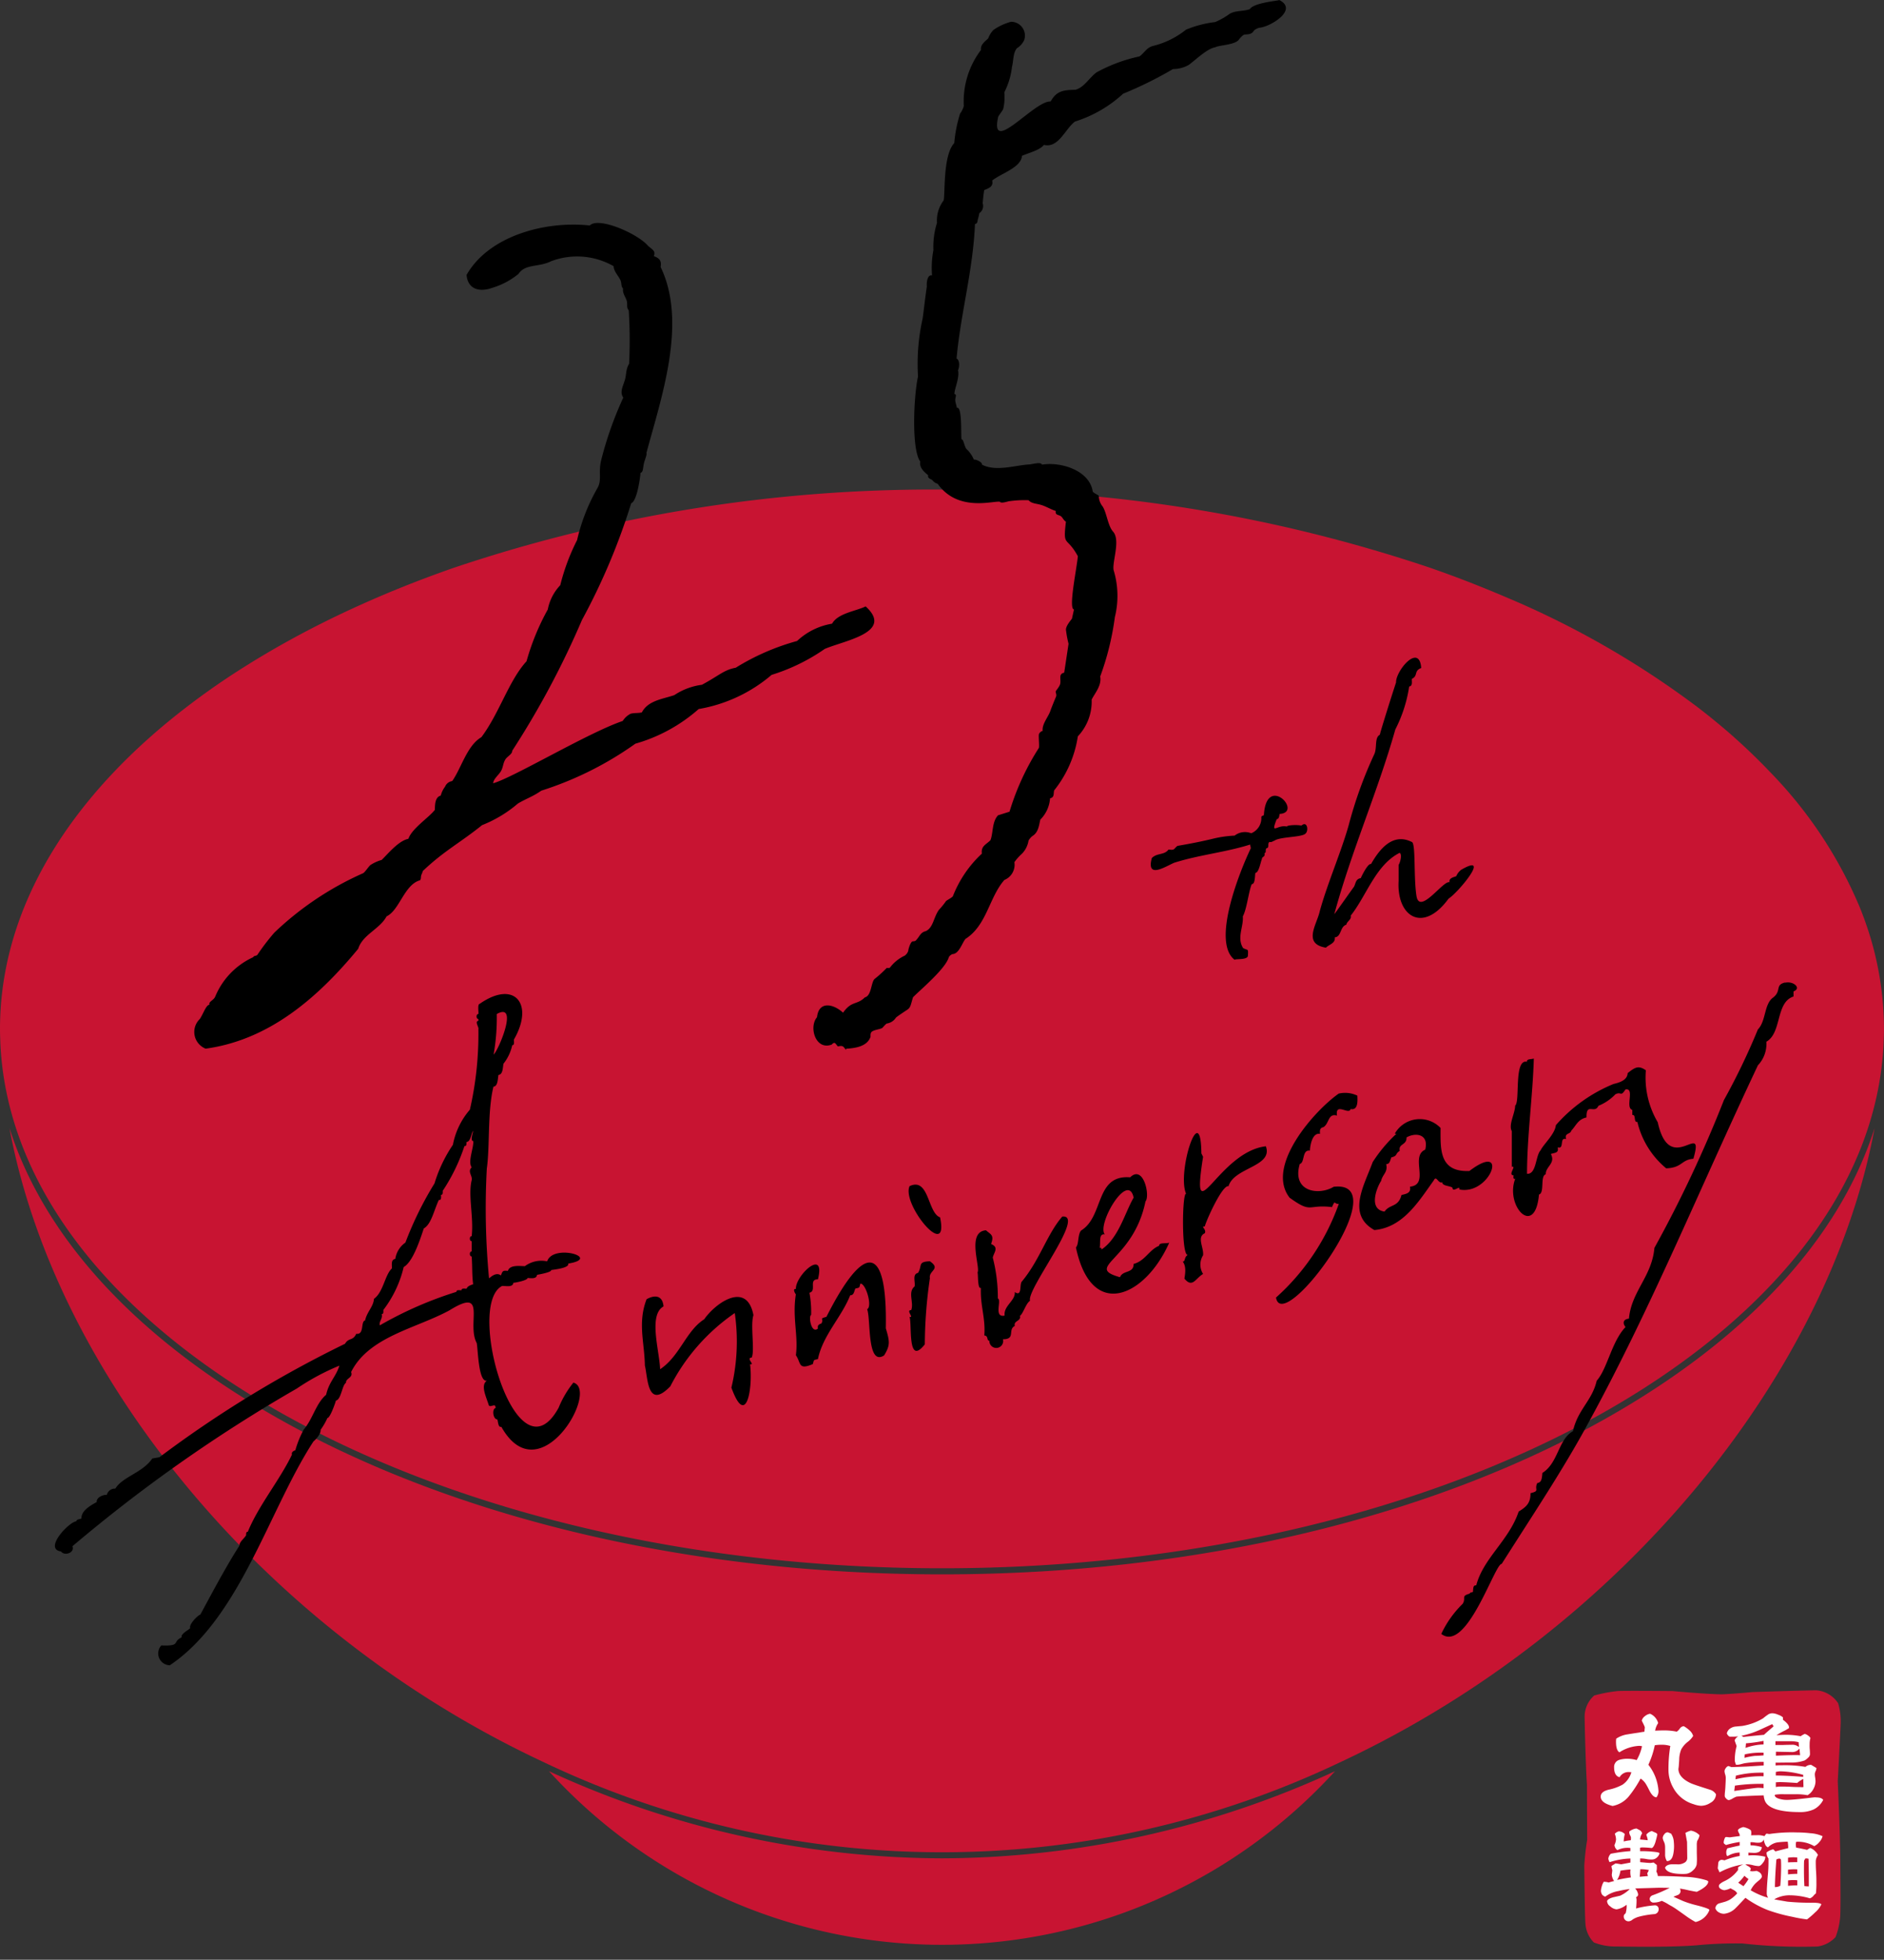
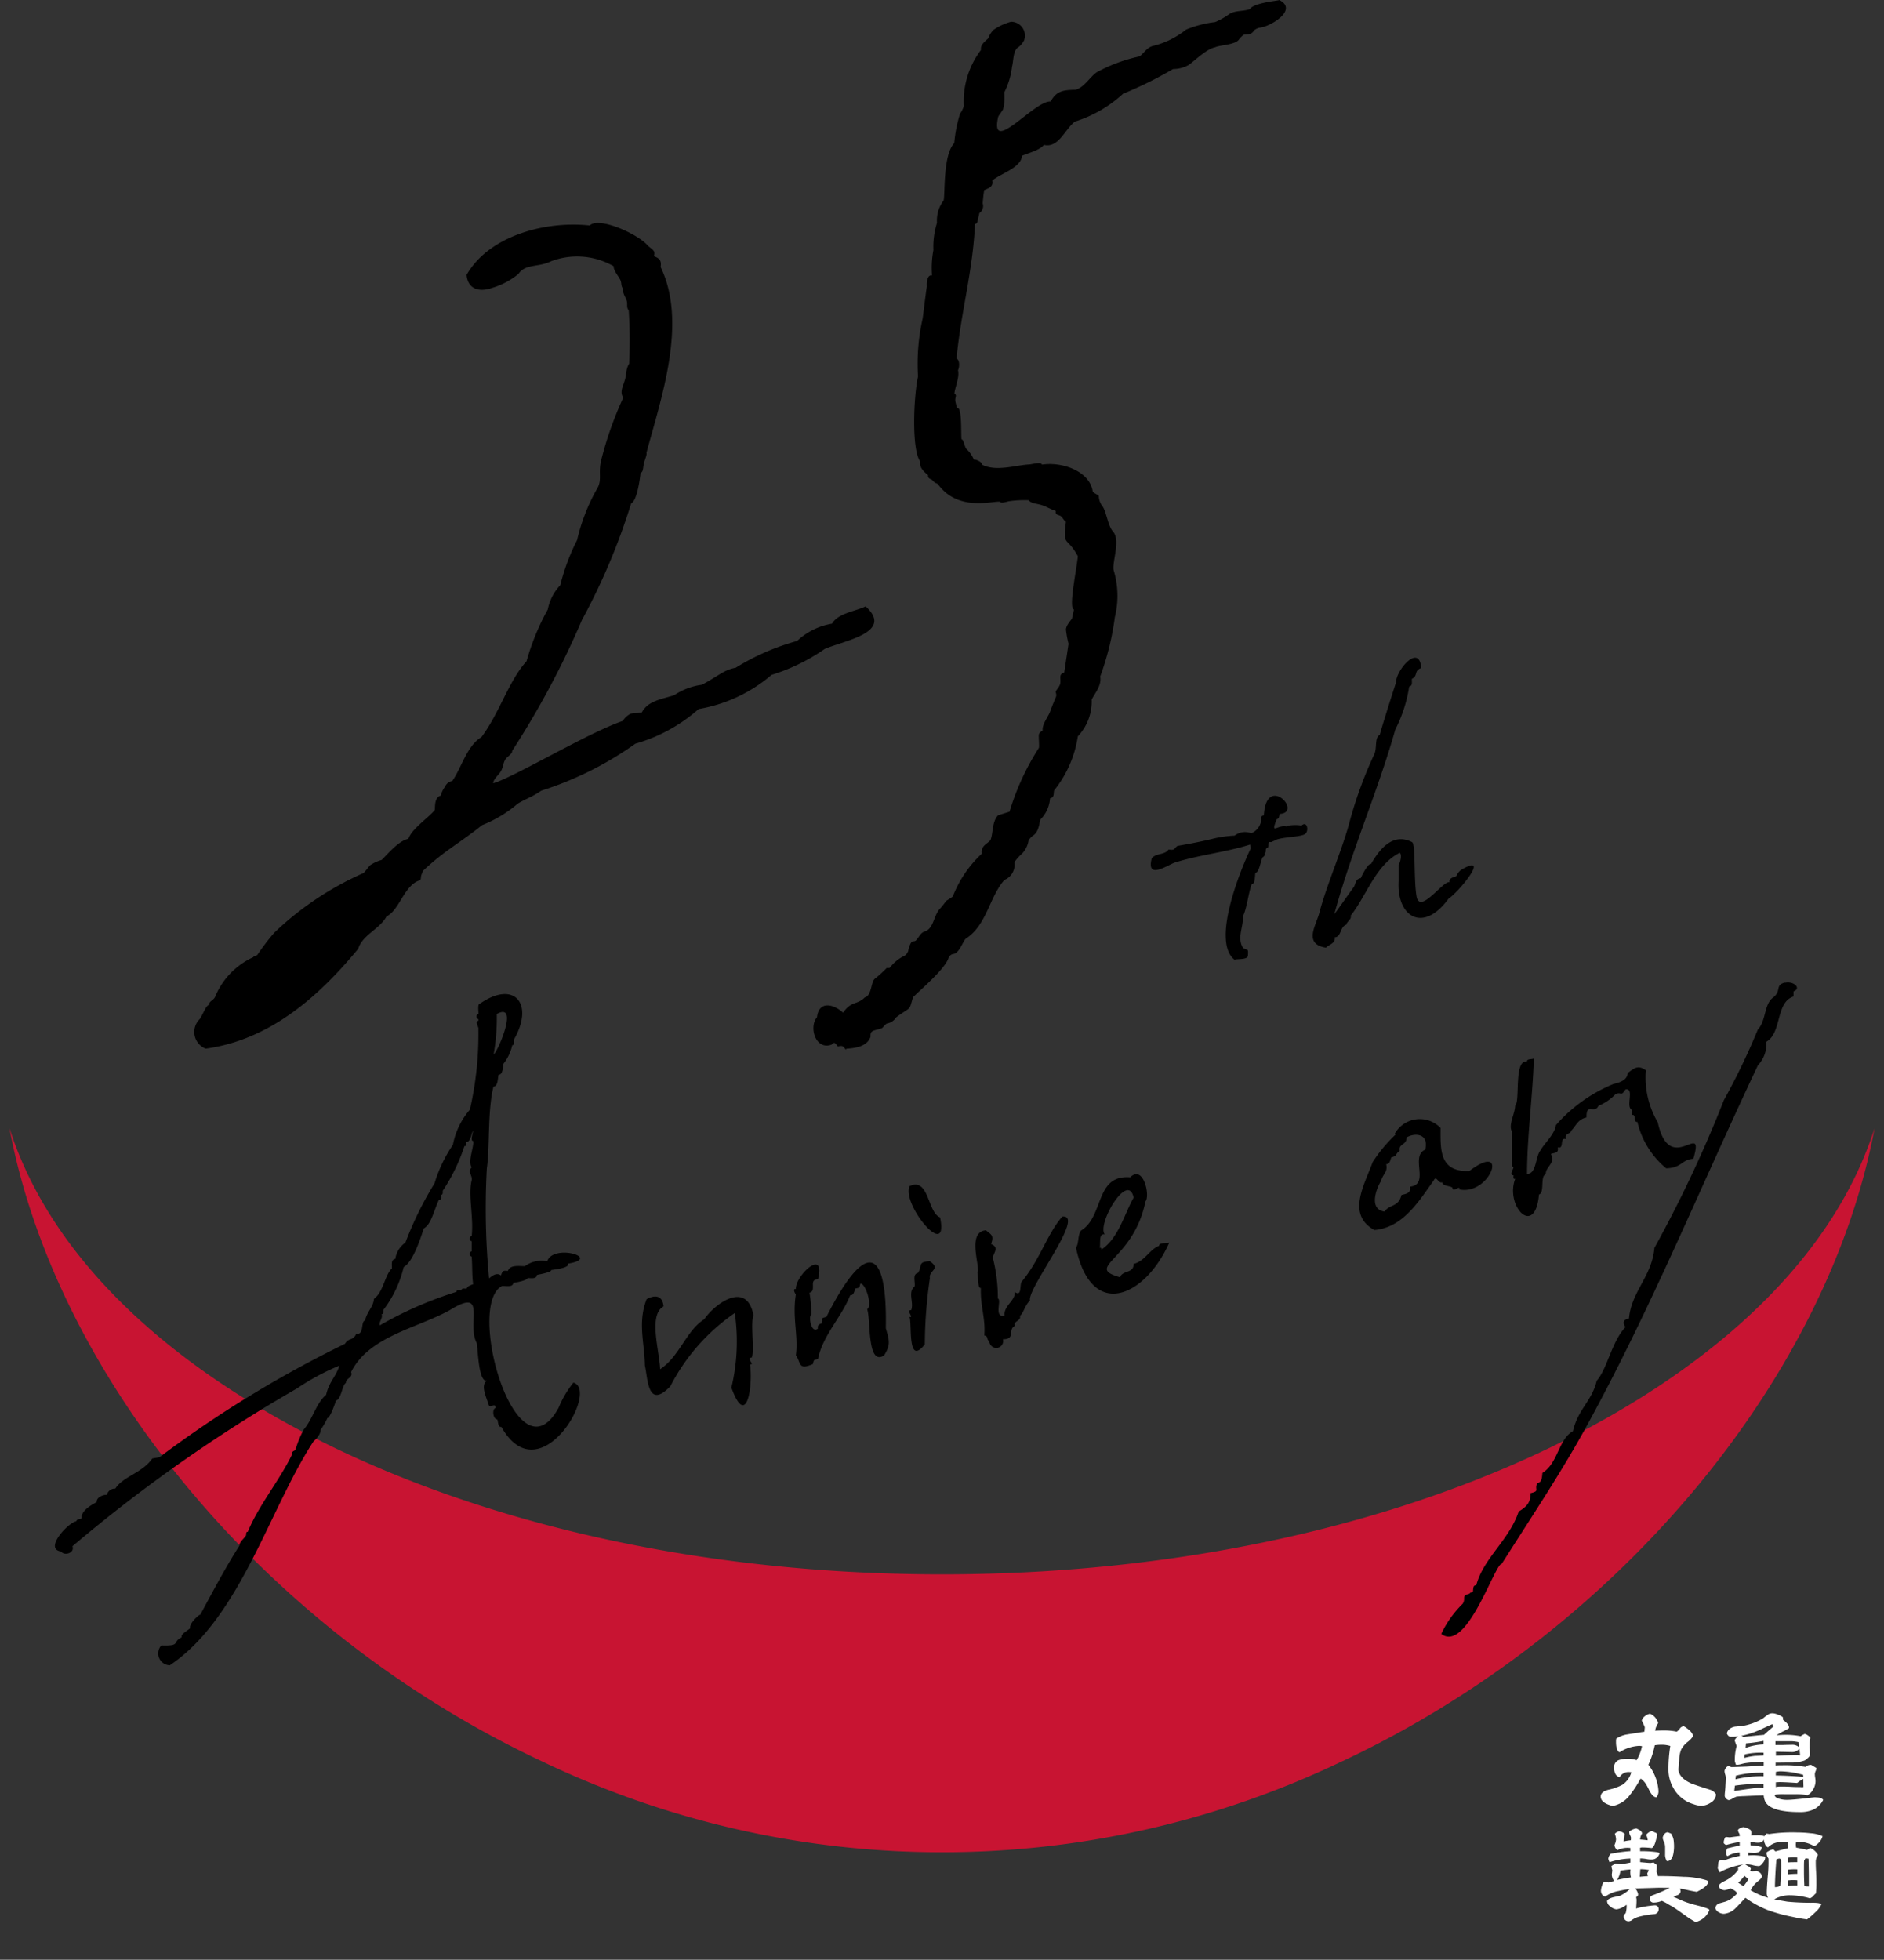
<svg xmlns="http://www.w3.org/2000/svg" width="93.021" height="96.729" viewBox="0 0 93.021 96.729">
  <rect x="0" y="0" width="93.021" height="96.729" fill="#333333" stroke="none" />
  <defs>
    <clipPath id="a">
      <path fill="none" d="M0 0h93.021v96.728H0z" />
    </clipPath>
  </defs>
  <g clip-path="url(#a)">
-     <path fill="#c81432" d="M0 50.792c0 .242.011.487.019.731C.7 65.864 21.3 77.407 46.51 77.407S92.317 65.864 93 51.526c.008-.246.019-.493.019-.738a15.8 15.8 0 0 0-.947-5.358q-.117-.325-.247-.646A21.4 21.4 0 0 0 87.4 38.11q-.269-.283-.549-.562-.56-.557-1.166-1.1-.3-.27-.617-.536-.627-.531-1.3-1.044a44.2 44.2 0 0 0-9.448-5.408q-.9-.384-1.824-.743t-1.887-.693a74 74 0 0 0-24.1-3.859 74 74 0 0 0-24.1 3.859q-.959.334-1.887.693t-1.824.743q-.448.192-.887.39-2.2.989-4.175 2.121-.789.452-1.541.925a36.5 36.5 0 0 0-4.143 3.016q-.313.265-.616.536C2.695 40.592 0 45.513 0 50.792" />
    <path fill="#c81432" d="M66.257 86.94c13.935-6.535 24.064-19.215 26.3-31.264-1.692 5.343-6.152 10.256-12.975 14.171-8.835 5.069-20.579 7.86-33.068 7.86s-24.233-2.792-33.068-7.86C6.619 65.932 2.157 61.019.467 55.676c2.235 12.049 12.364 24.73 26.3 31.264a45.71 45.71 0 0 0 39.488 0" />
-     <path fill="#c81432" d="M46.511 91.723a46.6 46.6 0 0 1-19.406-4.3 26.257 26.257 0 0 0 38.811 0 46.6 46.6 0 0 1-19.406 4.3M90.738 87.919s.133-2.442.145-2.912a3.1 3.1 0 0 0-.126-.937 1.42 1.42 0 0 0-1.065-.639c-.583 0-3.172.087-3.172.087s-1.061.1-1.527.11c-.867-.014-2.419-.161-2.419-.161s-2.395-.022-2.694 0a7 7 0 0 0-1.168.221 1.4 1.4 0 0 0-.471 1.122c0 .244.056 2.5.113 3.271 0 .889.012 2.728.012 2.728a12 12 0 0 0-.143 1.285c.013 1.239.032 2.577.056 2.841a1.44 1.44 0 0 0 .416.94 2.9 2.9 0 0 0 1.131.2c.2 0 2.559.053 3.943-.059a20 20 0 0 1 2.264-.091 26 26 0 0 0 3.71.15 1.5 1.5 0 0 0 .885-.463 3.5 3.5 0 0 0 .218-.888c.042-.28.026-1.475.017-2.972-.007-1.173-.125-3.83-.125-3.83" />
    <path fill="#fff" d="M84.727 88.565a.5.5 0 0 1-.271.416.87.87 0 0 1-.473.15 1.3 1.3 0 0 1-.368-.081 1.67 1.67 0 0 1-1-.809 1.8 1.8 0 0 1-.236-.89 7 7 0 0 1 .091-1.173 1.4 1.4 0 0 0-.466-.06 2 2 0 0 0-.3.024 4.4 4.4 0 0 1-.317.963 2.33 2.33 0 0 1 .5 1.3.5.5 0 0 1-.1.307q-.19 0-.375-.385-.1-.2-.166-.3a.9.9 0 0 0-.243-.241 5.6 5.6 0 0 1-.552.842 1.37 1.37 0 0 1-.83.511q-.588-.15-.587-.463 0-.247.4-.342a2.5 2.5 0 0 0 .68-.247 1.1 1.1 0 0 0 .432-.614 1 1 0 0 0-.081-.006.51.51 0 0 0-.5.253q-.27-.068-.27-.488a.36.36 0 0 1 .253-.367 1.4 1.4 0 0 1 .461-.054 1.5 1.5 0 0 1 .4.065 2.3 2.3 0 0 0 .264-.686.6.6 0 0 0-.155-.017 1.97 1.97 0 0 0-.961.318q-.167-.1-.168-.512a1 1 0 0 1 .011-.162 1.34 1.34 0 0 1 .548-.211q.288-.048.581-.09a4 4 0 0 1 .265-.042 2 2 0 0 1 .017-.2.3.3 0 0 0-.041-.121l-.023-.054a3 3 0 0 1-.086-.174.4.4 0 0 1 .156-.22.54.54 0 0 1 .254-.118.7.7 0 0 1 .4.463.9.9 0 0 0-.15.373q.225-.012.426-.012a3 3 0 0 1 .64.06.55.55 0 0 0 .155-.156.27.27 0 0 1 .19-.114 1.3 1.3 0 0 1 .277.2.57.57 0 0 1 .189.283 1.1 1.1 0 0 1-.279.3 1.2 1.2 0 0 0-.308.361 1.4 1.4 0 0 0-.1.463c0 .075-.012.2-.023.367q-.018.162-.018.126 0 .428.6.71.151.072.957.325a.53.53 0 0 1 .3.228M88.445 86.121c-.094 0-.231 0-.412.009h-.371v-.185h.66a1.7 1.7 0 0 1 .484.046l.017.242a.5.5 0 0 0-.378-.112m1.2 2.59q-.085 0-.372.037-.778.091-1.049.091a1.3 1.3 0 0 1-.355-.048q-.243-.064-.243-.194l.034-.016a2.4 2.4 0 0 1 .423-.021h.592a3 3 0 0 1 .57.048.73.73 0 0 0 .286-.3.8.8 0 0 0 .109-.389 1.4 1.4 0 0 0-.017-.181 1 1 0 0 1-.017-.177.4.4 0 0 1 .039-.142.4.4 0 0 0 .04-.153l-.26-.156a.4.4 0 0 0-.282.1 6 6 0 0 0-1.173-.08c-.139 0-.217 0-.3.011v-.14c.252 0 .467-.006.716-.006a2 2 0 0 0 .71-.1.7.7 0 0 0 .17-.131.26.26 0 0 0 .1-.163c0-.047 0-.136-.011-.268s-.005-.211-.005-.279a1.1 1.1 0 0 1 .039-.268.35.35 0 0 0-.118-.123.4.4 0 0 0-.164-.08 1 1 0 0 0-.2.113 4 4 0 0 0-.716-.07q-.2 0-.48.022a3.4 3.4 0 0 1 .434-.241l.181-.107.005-.043c0-.1-.1-.222-.3-.375v-.118a.7.7 0 0 0-.237-.129.8.8 0 0 0-.259-.07.4.4 0 0 0-.22.049 3 3 0 0 0-.265.2 2.9 2.9 0 0 1-1.027.375l-.344.032a.57.57 0 0 0-.3.131.4.4 0 0 0-.118.2.29.29 0 0 0 .136.166h.169a2 2 0 0 0 .26-.016.4.4 0 0 0-.181.2q.061.176.1.278a2.6 2.6 0 0 0-.09.74c0 .011.011.04.022.086l.028.09a.2.2 0 0 0 .057.012 1 1 0 0 0 .2-.033c.1-.028.171-.044.2-.048a6 6 0 0 1 .919-.064v.177c-.451.029-.724.047-.851.054l-.739.027-.152-.053a.22.22 0 0 0-.127.1.27.27 0 0 0-.065.148.6.6 0 0 0 .03.161.6.6 0 0 1 .031.161q0 .134-.017.418 0 .052-.017.246a2 2 0 0 0-.017.246.2.2 0 0 0 .073.125.2.2 0 0 0 .13.078.6.6 0 0 0 .186-.08 1.3 1.3 0 0 1 .186-.091 4 4 0 0 1 .378-.026c.316-.015.627-.028.97-.038a.9.9 0 0 0 .056.257c.147.379.734.568 1.726.568a1.6 1.6 0 0 0 .683-.129 1.05 1.05 0 0 0 .474-.472q-.079-.123-.356-.123m-1.979-2.056v-.2l.806.016a.44.44 0 0 0 .355-.172l.034.328c-.256-.011-.654 0-1.229.025m-.547-1.032c-.455.043-.8.079-1.021.107l-.1-.058a4.3 4.3 0 0 0 .9-.29q.593-.274.621-.284l.068.108q-.413.353-.474.417m.582 2.009v-.174a1 1 0 0 1 .236-.032 4.5 4.5 0 0 1 1.117.175v.1a19 19 0 0 0-1.387-.07m-1.46-1.354.022-.233a7 7 0 0 0 .868-.121v.177a2.8 2.8 0 0 0-.907.177m2.752 1.926c-.109 0-.273 0-.493-.013s-.385-.012-.494-.012a1 1 0 0 0-.253.025v-.235l.174-.01c.2 0 .49.016.88.043a1.6 1.6 0 0 1 .3-.2l.011.4a.7.7 0 0 1-.124.008m-2.251-1.548a3.6 3.6 0 0 0-.54.1l.017-.172a3.5 3.5 0 0 1 .93-.081v.13a5 5 0 0 1-.406.025m-.986 1.17.022-.193a5 5 0 0 1 1.369-.145v.175a5.4 5.4 0 0 0-1.444.163m1.167.406c-.094 0-.45.052-1.172.157l.034-.264a9 9 0 0 1 1.414-.087v.211a2 2 0 0 0-.276-.017M89.309 93.11a1.4 1.4 0 0 1-.219-.016q-.021-.376-.021-.732c0-.356 0-.419.01-.534l.063-.1a.5.5 0 0 1 .152.017q.016.612.015.968Zm.053-2.628a6 6 0 0 0-.654-.037 7.6 7.6 0 0 0-1.351.079l-.141-.021a1 1 0 0 0-.1.126 1 1 0 0 0-.377-.047c-.084 0-.166 0-.28.006a1 1 0 0 0 .01-.105.5.5 0 0 0-.015-.124c-.011-.036-.08-.076-.175-.117a1 1 0 0 0-.209-.063c-.16.049-.258.1-.258.168a.3.3 0 0 0 .045.123.3.3 0 0 1 .044.129l-.006.026c-.338.042-.487.063-.48.063a1 1 0 0 1-.089-.008 1 1 0 0 0-.089-.009.1.1 0 0 0-.058.021.6.6 0 0 0-.073.236c0 .077.037.077.11.14a5 5 0 0 1 .679-.152v.176c-.206.043-.4.088-.606.137a.36.36 0 0 0-.057.2c0 .1.026.21.083.175a1.2 1.2 0 0 1 .579-.167v.171a3.5 3.5 0 0 0-.747.215l-.063-.015-.063-.011a.18.18 0 0 0-.183.152 7 7 0 0 1-.026.267l.089.2a3.6 3.6 0 0 1 1.173-.393 1.2 1.2 0 0 0-.256.141v.131a1.7 1.7 0 0 1-.5.461 2 2 0 0 1-.2.105 1 1 0 0 0-.189.12.16.16 0 0 0-.062.111.17.17 0 0 0 .1.144.34.34 0 0 0 .175.06.9.9 0 0 0 .3-.094l.183.1a.4.4 0 0 1 .147.151 1.7 1.7 0 0 1-.356.307 1.4 1.4 0 0 1-.246.107l-.3.084a.27.27 0 0 0-.174.241.35.35 0 0 0 .174.2.5.5 0 0 0 .25.069.93.93 0 0 0 .582-.289q.078-.072.477-.5a5 5 0 0 0 1.089.6 8 8 0 0 0 1.214.335 7 7 0 0 0 .738.131 4 4 0 0 0 .4-.345 1.2 1.2 0 0 0 .309-.4q-.067-.079-.429-.078a12 12 0 0 1-1.246-.052q-.441-.074-.654-.115a1.5 1.5 0 0 1 .764-.2 3.6 3.6 0 0 1 1 .151.44.44 0 0 0 .178-.131.5.5 0 0 1 .116-.11 4 4 0 0 0 .026-.539c0-.12 0-.3-.016-.535s-.016-.415-.016-.534a.6.6 0 0 1 .11-.288.7.7 0 0 0-.164-.212.6.6 0 0 0-.223-.138 2 2 0 0 0-.152.094 10 10 0 0 0-.539-.111.7.7 0 0 1-.016-.146.6.6 0 0 1 .016-.141c.033 0 .069-.005.1-.005a1.6 1.6 0 0 1 .791.219.7.7 0 0 0 .256-.206.65.65 0 0 0 .157-.285 1.7 1.7 0 0 0-.623-.147m-1.083 1.44v-.231a2 2 0 0 1 .267-.021 2 2 0 0 1 .188.011v.23c-.158 0-.309 0-.456.011m0 .6v-.239a2 2 0 0 1 .3-.02c.053 0 .1 0 .158.005v.22a4 4 0 0 0-.456.026m0 .565v-.268a2 2 0 0 1 .246-.016c.07 0 .14 0 .21.011v.251a5 5 0 0 0-.456.022m-.382-.005a.5.5 0 0 1-.267.067q.01-.57.073-1.36a.3.3 0 0 1 .172-.047l.052.042q.01.124.011.3 0 .5-.041 1m-.247-1.7-.1-.1a.85.85 0 0 0-.331.153v.031a.5.5 0 0 0 .094.273v.069a7 7 0 0 1-.036.806q-.047.555-.048.8a.4.4 0 0 0 .069.261 3.6 3.6 0 0 1-.864-.371 1.2 1.2 0 0 1 .262-.362c.056-.049.112-.1.168-.141q.12-.11.121-.168 0-.199-.267-.287a1 1 0 0 1-.2.021.4.4 0 0 1-.116-.016l.042-.11a.3.3 0 0 0-.131-.125.7.7 0 0 1-.136-.089.4.4 0 0 0-.058-.005h.141a1.4 1.4 0 0 1 .285.044 1.3 1.3 0 0 0 .285.044q.094 0 .212-.165a.47.47 0 0 0 .113-.264v-.032a2.6 2.6 0 0 0-.831-.063v-.141c.1.007.153.01.2.01a.6.6 0 0 0 .314-.04.27.27 0 0 0 .141-.241 2 2 0 0 0-.553-.089l-.006-.149a.3.3 0 0 1 .051-.006 1 1 0 0 1 .152.013 1 1 0 0 0 .152.013c.133 0 .235-.007.309-.161a.6.6 0 0 0 .058.225.27.27 0 0 0 .146.167.87.87 0 0 1 .455-.245 5 5 0 0 1 .519-.037 2 2 0 0 1 .026.319 41 41 0 0 0-.633.162m-1.576 1.717-.261-.172a2 2 0 0 0 .309-.346 1 1 0 0 0 .2.163 2.3 2.3 0 0 1-.251.355M84.399 94.261c-.027-.031-.119-.088-.608-.214a5 5 0 0 1-.684-.213l-.484-.214.19-.077a.22.22 0 0 0 .166-.207l-.016-.07-.014-.051.239.044c.273.064.471.1.59.118.38-.186.565-.353.565-.511v-.007a.3.3 0 0 0-.084-.051 4 4 0 0 0-1.126-.172 21.676 21.676 0 0 0-1.273-.038h-.008a.47.47 0 0 0-.07-.219.8.8 0 0 0 .022-.226v-.1l-.16-.125-.143.023q-.1 0-.265-.017l-.255-.022v-.181h.032a1.4 1.4 0 0 1 .281.028 1.2 1.2 0 0 0 .271.021.35.35 0 0 0 .236-.089.4.4 0 0 0 .138-.221c-.039-.046-.193-.062-.461-.085a6 6 0 0 0-.5-.014V91.2a.5.5 0 0 1 .123-.014 4 4 0 0 1 .457.031c.065-.031.125-.126.181-.308.022-.083.054-.181.09-.363q-.015-.064-.12-.1-.14-.064-.151-.069a.5.5 0 0 0-.272.177.4.4 0 0 0 .018.065 1 1 0 0 1 .047.165v.048a5 5 0 0 0-.373-.037.6.6 0 0 1 .1-.3.24.24 0 0 0-.114-.159 3 3 0 0 0-.167-.086.7.7 0 0 0-.353.151v.023a.3.3 0 0 0 .034.15.4.4 0 0 1 .05.131s0 .047-.008.126a2.4 2.4 0 0 0-.35.06v-.037a1.7 1.7 0 0 1 .053-.327.42.42 0 0 0-.294-.136.38.38 0 0 0-.2.124.8.8 0 0 1 .061.277.8.8 0 0 1-.077.274.34.34 0 0 0 .145.254 1.1 1.1 0 0 1 .641-.106v.154a8 8 0 0 0-.966.13.4.4 0 0 0-.124.244.5.5 0 0 0 .064.172 3.6 3.6 0 0 1 1.026-.181v.2l-.457.086a3 3 0 0 0-.277-.044l-.2.126a.8.8 0 0 0 .042.207c-.019.181-.027.222-.027.223a.6.6 0 0 0 .116.312l-.027.007a3 3 0 0 0-.241.067.9.9 0 0 0-.237-.037h-.008v.006a.7.7 0 0 0-.094.213.9.9 0 0 0-.044.234.36.36 0 0 0 .057.179.1.1 0 0 0 .055.048.15.15 0 0 0 .107.051 1.5 1.5 0 0 1 .645-.273 5 5 0 0 1 .56-.1 1.6 1.6 0 0 1-.478.331l-.35.08c-.17.048-.261.108-.293.177v.007a.33.33 0 0 0 .159.264.54.54 0 0 0 .31.145 1.03 1.03 0 0 0 .493-.229c0 .028.006.072.006.072a1.3 1.3 0 0 1-.035.283.13.13 0 0 1-.032.082c-.045.039-.076.074-.076.118a.232.232 0 0 0 .242.263.32.32 0 0 0 .189-.083 1.1 1.1 0 0 1 .306-.14 4.3 4.3 0 0 1 .747-.129.236.236 0 0 0 .238-.245.18.18 0 0 0-.2-.19 5 5 0 0 0-.915.155 4 4 0 0 0 .024-.444.6.6 0 0 0-.023-.11l.077-.059a.2.2 0 0 0 .023-.088.6.6 0 0 0-.145-.29c.057 0 .969-.027.969-.027.28-.013.576 0 .734 0a7 7 0 0 1-.848.368.21.21 0 0 0-.14.173.19.19 0 0 0 .216.185 1 1 0 0 0 .385-.086l.024.014a2.3 2.3 0 0 1 .348.19 3 3 0 0 1 .35.212l.131.091.326.232a4 4 0 0 0 .483.305h.013a.96.96 0 0 0 .669-.577v-.008Zm-3.41-2a2 2 0 0 1 .419.039.5.5 0 0 1-.079.162l.036.135q-.023-.002-.023.007h-.041l-.068.006-.271.024q.02-.248.026-.377m-.484.016a1 1 0 0 0 .023.392c-.285.04-.494.082-.686.125a1.1 1.1 0 0 0 .166-.456 4 4 0 0 1 .5-.061M81.556 93.712v-.021Z" />
-     <path fill="#fff" d="M82.212 92.183v.012c.077.215.38.3.872.3a1.4 1.4 0 0 0 .205-.011.6.6 0 0 0 .3-.166.53.53 0 0 0 .184-.291 3 3 0 0 0 .011-.336l-.006-.257v-.355a.8.8 0 0 1 .02-.213.8.8 0 0 0 .114-.277v-.008l-.007-.006a.77.77 0 0 0-.416-.218 1 1 0 0 0-.263.106l-.011.005.082.446.005.394.005.4a.26.26 0 0 1-.152.237.6.6 0 0 1-.312.076l-.116-.005h-.134q-.3 0-.383.166" />
    <path fill="#fff" d="M82.214 91.145v.363a.6.6 0 0 0 .084.347v.006h.008q.248-.001.315-.371a2 2 0 0 0 .022-.57.8.8 0 0 0-.137-.418l-.159-.064a.21.21 0 0 0-.174.1.3.3 0 0 0-.078.186.6.6 0 0 0 .06.178.6.6 0 0 1 .057.243" />
    <path d="M41.778 51.809c-.039 0-.1-.133-.17-.164-.1-.044-.2.009-.241 0-.106-.1-.139-.27-.3-.088-.791.306-1.148-.857-.727-1.351.086-.811.805-.663 1.286-.221.416-.6.682-.367 1.077-.757.323-.076.3-.709.469-.9a6 6 0 0 0 .606-.548c.034-.009.1.017.16-.018a1.96 1.96 0 0 1 .736-.595.5.5 0 0 0 .17-.23c0-.075.1-.418.2-.466.03-.016.1 0 .165-.041.195-.19.224-.409.506-.472.372-.186.369-.658.641-1.047a4 4 0 0 0 .355-.437c.068-.059.295-.169.338-.241a5.7 5.7 0 0 1 1.43-2.1c-.051-.374.211-.448.421-.658.143-.344.069-.905.377-1.233l.567-.178a12.5 12.5 0 0 1 1.446-3.143c.04-.068-.026-.615.01-.693a.28.28 0 0 1 .181-.154c-.04-.317.246-.648.367-.949.054-.164.244-.627.29-.732s-.023-.209-.013-.261.17-.209.219-.368c.056-.259-.1-.491.2-.564l.215-1.424a5 5 0 0 1-.123-.652c-.045-.194.223-.493.291-.589l.1-.452c-.284-.033.131-1.973.191-2.629-.559-1.027-.742-.413-.589-1.705-.127-.075-.162-.22-.267-.282s-.278-.045-.232-.247c-.226-.067-.488-.229-.732-.3s-.466-.062-.612-.23a5.3 5.3 0 0 0-.981.052c-.093.021-.386.118-.433.025-.31-.067-2.07.528-3.076-.888a.48.48 0 0 1-.252-.168c-.064-.077-.253-.075-.219-.257-.194-.16-.448-.371-.387-.674-.433-.573-.335-3.161-.112-4.2a10.2 10.2 0 0 1 .228-2.857c.048-.317.128-1.061.209-1.587-.023-.207.035-.605.256-.539a4.7 4.7 0 0 1 .068-1.256A3.9 3.9 0 0 1 46.263 11a1.64 1.64 0 0 1 .33-1.11c.078-.381-.037-2.232.523-2.829a6.8 6.8 0 0 1 .287-1.455 1.1 1.1 0 0 0 .184-.374 4.2 4.2 0 0 1 .848-2.766c-.04-.264.215-.43.357-.571a1.2 1.2 0 0 1 .254-.414 2.8 2.8 0 0 1 .872-.406.683.683 0 0 1 .648.91.92.92 0 0 1-.352.391c-.2.224-.17.63-.247.917a3.7 3.7 0 0 1-.38 1.265 2.5 2.5 0 0 1-.056.825c-.038.094-.234.328-.248.39-.433 1.95 1.8-.828 2.59-.763.294-.524.621-.568 1.225-.578.446-.122.7-.622 1.057-.868a7.8 7.8 0 0 1 2.1-.778c.224-.142.332-.413.649-.512a4.2 4.2 0 0 0 1.657-.811 5.4 5.4 0 0 1 1.438-.374 3.6 3.6 0 0 0 .706-.4c.281-.179.673-.12 1-.235.213-.335 1.488-.419 1.454-.454.969.48-.442 1.323-.963 1.367a.6.6 0 0 0-.281.139c-.116.2-.276.183-.467.2-.064 0-.234.183-.264.229-.173.288-.973.285-1.189.4-.408.071-.983.641-1.307.873a1.6 1.6 0 0 1-.772.2 19 19 0 0 1-2.462 1.217A6.3 6.3 0 0 1 53.077 6c-.484.355-.807 1.328-1.536 1.152-.193.258-.764.4-1.082.539-.039.589-1.067.88-1.471 1.223.068.3-.164.373-.394.469a7 7 0 0 0-.074.657.42.42 0 0 1-.167.48 3 3 0 0 1-.077.324c-.022.107-.016.195-.137.214-.1 2.329-.713 4.429-.909 6.638.155.075.152.408.071.577.085.376-.17.885-.178 1.174.131.024.047.141.043.281s.073.3.074.4c.264-.082.2 1.148.231 1.554.1-.009.12.265.233.466a1.5 1.5 0 0 1 .38.537c.109-.018.423.128.4.248.687.362 1.667.026 2.315-.007.214-.016.592-.144.649.008.945-.154 2.354.292 2.505 1.331.081.1.283.162.3.215a.84.84 0 0 0 .185.514c.2.29.261.97.524 1.252.367.426-.052 1.476.02 1.889a4.36 4.36 0 0 1 .063 2.325 13.6 13.6 0 0 1-.723 2.929c.078.446-.249.8-.422 1.14a2.5 2.5 0 0 1-.683 1.816 5.6 5.6 0 0 1-1.171 2.67c-.037.178.016.344-.2.388a1.65 1.65 0 0 1-.481 1.052c-.07.308-.1.635-.395.814a.8.8 0 0 0-.186.219 1.2 1.2 0 0 1-.326.65 2.5 2.5 0 0 0-.373.417.81.81 0 0 1-.494.878c-.755.857-.863 2.229-1.913 2.905-.155.151-.318.746-.644.753a.36.36 0 0 0-.185.148c-.158.57-1.348 1.561-1.768 1.982-.11.34-.109.494-.267.605-.076.053-.555.363-.583.41a.64.64 0 0 1-.444.283c-.046.014-.171.163-.213.206-.075.076-.375.089-.52.191-.1.069-.065.24-.074.265-.178.495-.8.555-1.205.583Z" />
    <path d="M10.146 51.757a.886.886 0 0 1-.281-1.46c.165-.24.315-.708.473-.7-.042-.178.212-.209.293-.417a3.68 3.68 0 0 1 1.871-1.934c.05-.1.161-.038.22-.138a11 11 0 0 1 .825-1.077 15.3 15.3 0 0 1 4.378-2.929c.074-.026.274-.327.357-.4a2 2 0 0 1 .562-.257c.316-.305.831-.946 1.321-1.043.16-.5 1.027-1.061 1.305-1.429.008-.241 0-.623.293-.706a1.2 1.2 0 0 1 .211-.437.45.45 0 0 1 .354-.278c.445-.628.732-1.757 1.44-2.166.895-1.193 1.345-2.777 2.229-3.747a11.8 11.8 0 0 1 1.049-2.555 2.4 2.4 0 0 1 .617-1.2 10.4 10.4 0 0 1 .83-2.225 9.4 9.4 0 0 1 1.009-2.575c.237-.425.013-.765.2-1.446a17.7 17.7 0 0 1 1.073-3.015c-.189-.26-.014-.559.064-.827.1-.285.047-.562.223-.842a24 24 0 0 0-.018-2.638c-.127-.13-.048-.289-.1-.47s-.222-.384-.179-.6c-.118-.116-.057-.267-.14-.438-.1-.2-.329-.436-.327-.669a3.63 3.63 0 0 0-3.086-.246c-.617.31-1.273.116-1.612.626a3.7 3.7 0 0 1-1.277.682c-.708.258-1.234.031-1.286-.633 1.1-1.93 3.892-2.679 6.083-2.438.428-.449 2.389.411 2.885 1.014.245.2.369.256.278.5.272.1.388.211.335.536 1.33 2.746.025 6.472-.7 9.17.035.1-.081.326-.129.54s-.026.413-.165.45c-.017.254-.174 1.4-.459 1.5a31.7 31.7 0 0 1-2.43 5.759 42.7 42.7 0 0 1-3.449 6.464c.024.144-.249.282-.332.418-.125.2-.108.4-.227.593s-.376.388-.375.587c1.012-.291 4.719-2.512 6.394-3.075a1 1 0 0 1 .387-.356c.188-.053.4-.022.559-.069.308-.588 1.028-.654 1.6-.85a3.2 3.2 0 0 1 1.363-.511c.877-.471 1.077-.731 1.671-.842a11.5 11.5 0 0 1 3.029-1.32 3.3 3.3 0 0 1 1.728-.854c.286-.523 1.21-.625 1.656-.854 1.418 1.287-1.048 1.682-2.018 2.1a9.5 9.5 0 0 1-2.623 1.28 7.46 7.46 0 0 1-3.6 1.686 8.05 8.05 0 0 1-3.127 1.711 16.7 16.7 0 0 1-4.645 2.319c-.427.3-.767.4-1.159.638a6.2 6.2 0 0 1-1.765 1.063c-1.106.89-1.861 1.254-2.933 2.271 0 .065-.056.145-.075.223s0 .17-.057.228c-.776.214-1.012 1.482-1.651 1.781-.33.627-1.184.9-1.4 1.6-1.953 2.369-4.364 4.5-7.542 4.931M65.481 46.777c-1.18-.182-.464-1.143-.321-1.792.366-1.346 1.042-2.887 1.427-4.24a20.7 20.7 0 0 1 1.27-3.524c.143-.314 0-.815.272-.955-.007-.051.6-1.982.8-2.582-.015-.582 1.149-1.964 1.243-.712-.379.14-.14.381-.462.536-.013.139.053.346-.133.378a6.9 6.9 0 0 1-.684 2.12c-.87 3.078-2.154 5.954-3.014 9.12.273-.367.7-.984.976-1.362.088-.17.076-.377.331-.421.084-.185.364-.74.506-.694.413-.72 1.065-1.569 2.021-1.088.194.08.079 1.765.225 2.666.157.961 1.34-.809 1.633-.678-.045-.2.176-.244.329-.3a.77.77 0 0 1 .25-.321c1.506-.871-.161 1.138-.627 1.426-1.276 1.747-2.57.871-2.468-.863v-.806c.064-.075.193-.508.051-.591-1.185.6-1.625 2.1-2.415 3.1.05.2-.179.263-.219.449-.316.092-.237.6-.569.622.045.293-.286.357-.426.5M60.959 47.374c-1.164-.893.289-4.445.8-5.509l-.036-.179c-1.2.38-2.539.512-3.754.9-.445.193-1.376.811-1.1-.231.25-.265.613-.136.829-.424.337.045.239-.037.44-.18.581-.1 1.111-.2 1.7-.341a5.6 5.6 0 0 1 1.12-.165.83.83 0 0 1 .819-.117.8.8 0 0 0 .5-.786c-.006-.063.085-.083.126-.107.123-2.083 1.956-.128.774-.06-.013.092-.021.248-.141.259-.32.819.029.25.5.363.013-.069.494-.1.722-.047.284-.259.373.257.194.4-.188.183-1.265.146-1.533.348-.078.012-.121.09-.24.058-.1.067-.018.232-.1.3-.154.014-.017.227-.147.255.056.2-.139.159-.126.3-.053.064-.139.663-.32.671-.034.108 0 .559-.183.559-.154.366-.242 1.233-.44 1.59.044.508-.305 1.054.013 1.562.241.136.261-.007.238.382-.018.2-.51.15-.642.187M45.914 62.254c-.617.021-.363.209-.587.574-.294.067-.127.433-.168.667-.353.288-.026.788-.168 1.169-.288 0 .168.4-.083.333.133.374-.12 2.468.754 1.357a23 23 0 0 1 .251-3.262c-.072-.385.565-.447 0-.838M43.736 65.562c.08-4.162-1.047-4.293-2.932-.565-.4.111-.095.07-.251.33-.132.04-.2.1-.168.247-.329.283-.476-.6-.335-.677a5.4 5.4 0 0 0-.084-1.091c.38-.088-.065-.664.419-.661.393-1.588-1.122-.19-1.089.479-.2-.041 0 .3 0 .251-.186 1.152.129 2.061 0 3.016.265.382.1.751.838.437.064-.227.02-.19.251-.246.24-1.177 1.168-2.071 1.592-3.149.174 0 .188-.154.251-.33.228-.059.191-.016.251-.246.269-.022.608 1.128.335 1.264.19.474-.022 2.832.838 2.28.307-.5.279-.687.084-1.339M74.645 55.832v1.759c.255-.066-.216.408.084.421 0 .085-.035.2.084.169-.515 1.351.979 2.935 1.173.779.292-.081.043-.917.335-1-.017-.379.5-.535.251-1 .175-.069.409-.035.336-.328.352.106.066-.516.419-.41-.1-.311.216-.227.252-.413.246-.261.335-.565.754-.654-.018-.763.4-.15.587-.574a2.4 2.4 0 0 0 .838-.568c.311-.159.241.154.5-.241.476-.085-.032.9.335 1.012v.251c.2-.041.05.382.251.34a4.22 4.22 0 0 0 1.424 2.292c.8-.031.735-.424 1.341-.474.586-2.017-1.158.949-1.759-1.8a4.34 4.34 0 0 1-.587-2.565c-.364-.258-.539-.148-.9.141-.012.329-.364.458-.695.534a7.6 7.6 0 0 0-2.848 2.033c-.05.449-.6.927-.754 1.241-.257.274-.2 1.194-.67 1.158 0-1.842.288-3.909.335-5.69-.11.055-.361 0-.335.161-.664-.148-.329 1.968-.587 2.166 0 .373-.336.937-.168 1.253M37.201 64.916c-.329-1.724-1.894-.58-2.43.2-.9.572-1.2 1.816-2.178 2.467-.03-.9-.593-2.682.168-3.1-.053-.616-.514-.542-.838-.353-.446 1.167-.1 2.134-.083 3.265.152.641.123 2.2 1.256 1.032a9.84 9.84 0 0 1 3.183-3.618 9.8 9.8 0 0 1-.167 3.682c.735 2.031 1.07 0 .921-1.153.277.037-.231-.305.084-.333.156-.363-.076-1.613.084-2.092M8.396 82.196a.586.586 0 0 1-.431-.981c1 .038.512-.173 1.007-.4-.074-.158.346-.367.419-.451-.074-.189.375-.637.5-.671.563-1.034 1.243-2.334 1.926-3.394.006-.216.256-.365.335-.527 0-.064-.008-.171.084-.166.524-1.291 1.571-2.542 2.178-3.807-.031-.126.067-.18.168-.216a5 5 0 0 1 .419-1.03c.436-.5.6-1.287 1.1-1.708.152-.655.477-.876.658-1.44a11.6 11.6 0 0 0-2.1 1.128 75 75 0 0 0-11.081 7.785c.123.336-.405.493-.562.26-.886-.124.407-1.477.754-1.488-.012-.1.195-.11.251-.139-.013-.4.464-.649.754-.813-.021-.236.321-.365.5-.356a.41.41 0 0 1 .419-.308c.369-.594 1.342-.778 1.825-1.485l.353-.063a56.3 56.3 0 0 1 9.163-5.6c.187-.318.391-.13.553-.491.416.054.206-.609.439-.661.087-.42.413-.682.437-1.066.467-.334.538-1.185.885-1.5.011-.163-.062-.438.168-.468a1.2 1.2 0 0 1 .5-.809 17 17 0 0 1 1.436-2.92 7 7 0 0 1 .909-1.906 3.7 3.7 0 0 1 .838-1.734 16.7 16.7 0 0 0 .42-3.967c.04-.1-.2-.39 0-.419v-.087c-.12 0-.12-.254 0-.248.021-.068-.056-.488.061-.5 1.711-1.2 2.712-.009 1.695 1.757-.011.071.045.29-.084.281a2.24 2.24 0 0 1-.431.912c-.04.155-.018.539-.247.554-.041.152-.019.568-.25.581-.3 1.218-.172 2.967-.328 4.042a36.5 36.5 0 0 0 .11 5.42c.115-.094.367-.319.586-.142.081-.219.09-.255.345-.226.089-.307.566-.238.838-.233a1.37 1.37 0 0 1 1.1-.239c.3-.892 2.716-.161 1.039.111.078.227-.759.3-.838.32.015.114-.622.219-.7.236-.027.226-.318.154-.471.157.005.121-.635.237-.7.236-.022.247-.4.142-.555.156-1.828.94.719 9.784 2.791 6.011a5 5 0 0 1 .729-1.241c1.309.358-1.671 5.533-3.557 2.182-.166.049-.158-.281-.2-.365-.215-.009-.271-.52-.087-.559.023-.308-.3.043-.343-.177-.137-.422-.4-.957-.084-1.176-.415.083-.435-1.5-.5-1.854-.52-.966.557-2.8-1.344-1.62-1.651.9-3.983 1.293-4.859 3.048.114.284-.277.305-.251.53-.193.1-.237.832-.5.878-.01.068-.289.869-.419.86a3.3 3.3 0 0 1-.335.579c.01.218-.217.459-.355.579-2.182 3.339-3.616 8.71-7.087 11.044m10.37-16.778a18.7 18.7 0 0 1 3.777-1.651c-.005-.121.181-.072.251-.078-.006-.121.181-.072.251-.078.047-.131.193-.17.324-.221-.063-.471-.034-.847-.073-1.369-.12 0-.12-.254 0-.247v-.507c-.12 0-.12-.254 0-.247.108-.925-.186-2.016 0-2.764.053-.213-.223-.422 0-.632-.2-.282.1-.947.081-1.3-.18 0 0-.424-.015-.5-.089.113-.109.536-.324.548 0 .076.016.217-.1.2a9.1 9.1 0 0 1-1.071 2.208c0 .067.021.2-.084.2-.005.081.036.277-.107.249-.244.511-.372 1.2-.744 1.408-.211.637-.55 1.654-.993 1.906a5.6 5.6 0 0 1-1.005 2.119c0 .066.023.211-.084.2.073.222-.152.378-.088.561m5.617-13.369c.224-.174 1.265-2.619.156-2a10.5 10.5 0 0 1-.156 2M46.416 60.087c-.621-.222-.542-2-1.508-1.54-.4.9 1.966 3.745 1.508 1.54" />
    <path d="M88.135 48.494c-.513.129-.156.4-.587.742-.452.313-.346 1.162-.754 1.575a33 33 0 0 1-1.675 3.483 62 62 0 0 1-3.434 7.3c-.123 1.415-1.138 2.145-1.257 3.491-.3.034-.317.233-.168.415-.684.707-.9 2.067-1.424 2.65-.232 1-.929 1.407-1.173 2.488-.727.412-.725 1.578-1.508 2.062-.027.285-.037.467-.251.5-.172.335.156.382-.335.5 0 .508-.22.679-.587.909-.476 1.425-1.74 2.292-2.094 3.641-.173-.009-.135.145-.168.332-.167.047-.072-.013-.168.08-.436.124-.149.211-.335.5a5.1 5.1 0 0 0-1.055 1.485c1.257.964 2.648-3.492 2.982-3.455 1.567-2.47 3.01-4.617 4.273-6.946 3.116-5.7 5.486-11.542 8.378-17.664a1.54 1.54 0 0 0 .418-1.164c.776-.447.446-1.941 1.341-2.233v-.251c.415-.16-.015-.528-.419-.428M52.449 60.048c-.76.874-1.11 2.152-2.011 3.224-.1.173.025.75-.335.5.045.422-.564.685-.5 1.162-.557.121-.131-.766-.335-.845a7.9 7.9 0 0 0-.251-2.016c.053-.256.325-.5-.084-.672.168-.45-.02-.468-.251-.676-.973.07-.256 1.849-.419 2.085.039.016-.008.842.168.757-.036.905.236 1.474.168 2.349.221.018.1.265.251.257a.341.341 0 1 0 .67-.07c.644 0 .22-.475.587-.658-.077-.267.329-.23.251-.5.157-.091.291-.61.5-.743-.19-.556 2.777-4.276 1.592-4.155M71.715 58.618c0 .286.406-.16.335.091 1.552.314 2.484-2.422.5-.911-1.51.063-1.423-1.092-1.424-2.125a1.42 1.42 0 0 0-2.262.287h.084a7.2 7.2 0 0 0-1.173 1.4c-.42 1.152-1.293 2.586.084 3.353 1.429-.126 2.211-1.451 2.932-2.45.129-.279.216.177.419.092 0 .187.357.167.5.262m-1.34-1.872c-.768.327.249 1.724-.754 1.827.059.3-.145.35-.419.41-.157.619-.573.438-.838.82-.854-.123-.325-1.294-.168-1.511.071-.337.344-.423.251-.832.173 0 .187-.152.251-.33.34-.091.168-.166.419-.326-.078-.368.348-.262.335-.663.455-.258 1.114-.164.922.606M57.227 61.491c-.495.2-.682.742-1.257.895.015.476-.545.3-.67.656-1.809-.515.657-.8 1.257-3.743.239-.272-.1-1.83-.754-1.189-1.752-.137-1.28 1.929-2.429 2.629-.17.211-.1.683-.251.832.777 3.675 3.449 2.395 4.607-.236-.145.064-.506-.026-.5.157m-2.932.1c.051-.3-.059-.713.251-.665-.408-.483 1.142-3.143 1.424-1.813-.435.746-.739 2-1.592 2.563q.021-.1-.083-.085" />
-     <path d="M66.103 53.974c-1.194.835-3.645 3.582-2.43 5.142 1.117.806.867.317 2.094.464.174-.4.089-.133.335-.16a11.24 11.24 0 0 1-3.1 4.625c.324 1.93 6.04-5.835 2.848-5.468-.73.445-2.078.258-1.675-1.125.26-.065.1-.715.5-.659.014-.3.132-.9.5-.827-.014-.164-.016-.292.168-.332.293-.179.221-.7.67-.572-.1-.675.6-.008.67-.321.372.07.349-.385.335-.663a1.4 1.4 0 0 0-.921-.1M62.501 56.578c-2.375.274-3.722 4.485-3.1.52l-.084-.169c-.027-2.752-1.221.926-.754 1.994-.194-.081-.239 3.066.084 3.018-.2.118-.1.316-.251.33.2.248.107.674.084.84.4.482.545-.013.921-.231a.86.86 0 0 1 0-.922c.041-.385-.322-.9.084-1.087.1-.19-.224-.344 0-.335.065-.281.87-2.075 1.173-1.986.267-.932 2.212-.962 1.843-1.971" />
  </g>
</svg>